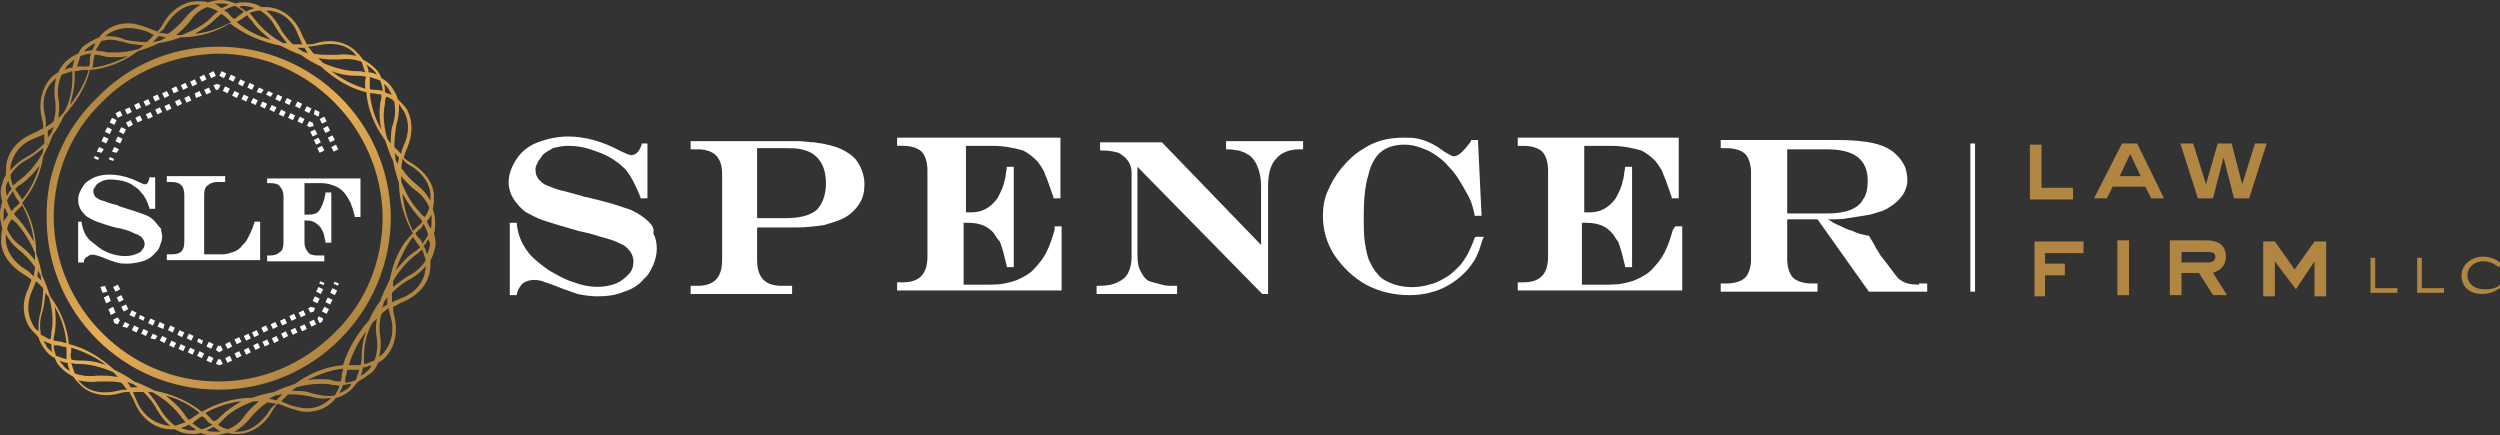
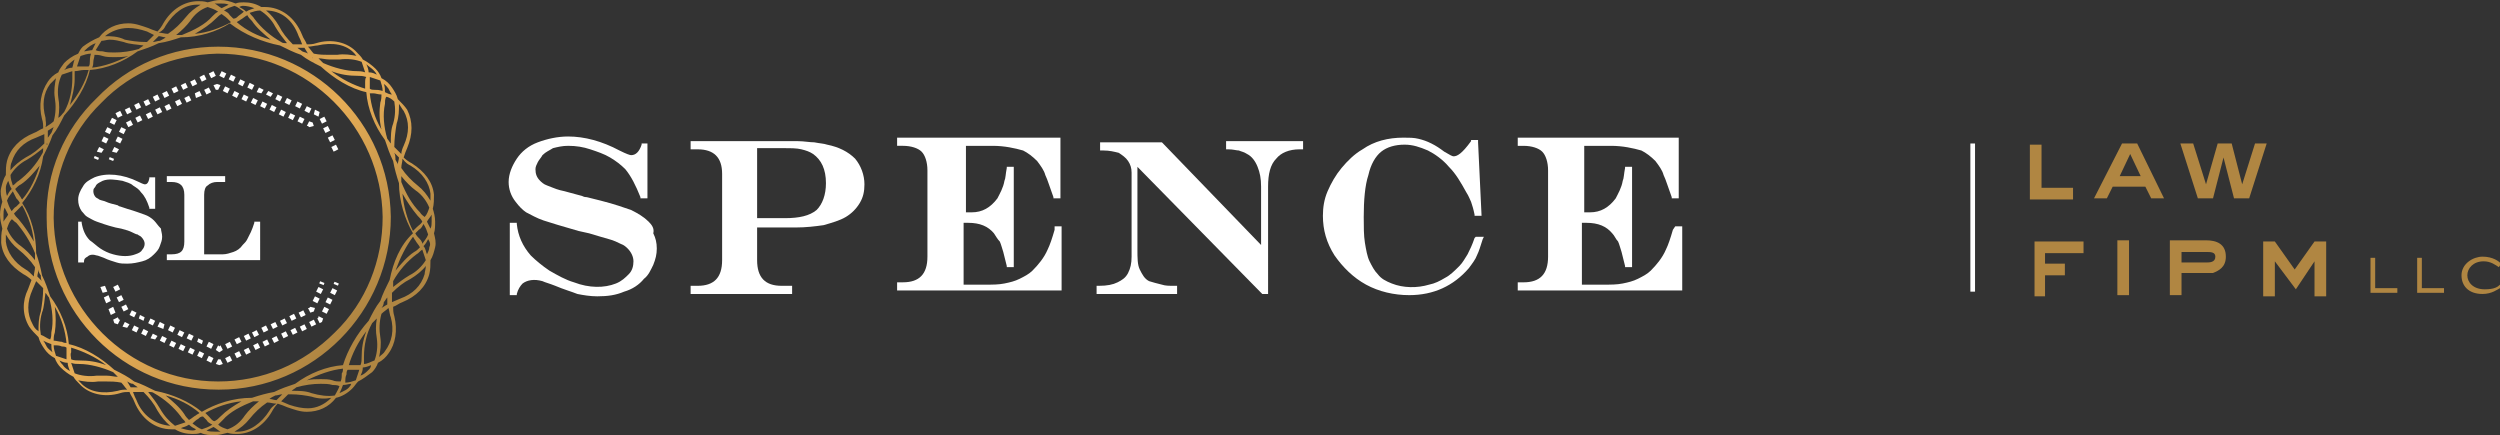
<svg xmlns="http://www.w3.org/2000/svg" version="1.1" id="Layer_1" x="0px" y="0px" viewBox="0 0 214.3 37.3" style="enable-background:new 0 0 214.3 37.3;" xml:space="preserve">
  <rect x="0" y="0" width="214.3" height="37.3" fill="#333333" stroke="none" />
  <style type="text/css">
	.st0{fill:url(#SVGID_1_);}
	.st1{fill:#FFFFFF;}
	.st2{fill:none;}
	.st3{fill:#B08642;}
</style>
  <linearGradient id="SVGID_1_" gradientUnits="userSpaceOnUse" x1="5.47" y1="5.469" x2="31.875" y2="31.874">
    <stop offset="9.987981e-02" style="stop-color:#B08642" />
    <stop offset="0.513" style="stop-color:#E7AD56" />
    <stop offset="0.89" style="stop-color:#B08642" />
  </linearGradient>
  <path class="st0" d="M18.7,4L18.7,4c-4,0-7.7,1.6-10.4,4.4C5.5,11.1,3.9,14.8,4,18.7c0,8.1,6.6,14.7,14.7,14.7l0.1,0  c8.1,0,14.7-6.7,14.7-14.8C33.4,10.5,26.8,4,18.7,4z M18.7,32.7c-7.7,0-14-6.3-14.1-14c0-3.7,1.4-7.3,4.1-9.9  c2.6-2.7,6.2-4.1,9.9-4.2l0.1,0c7.7,0,14,6.3,14.1,14c0,3.7-1.4,7.3-4.1,9.9C26,31.2,22.5,32.7,18.7,32.7L18.7,32.7z M37.3,19  c0-0.4-0.1-0.8-0.2-1.1c0.1-0.4,0.1-0.8,0.1-1.2c-0.1-1.1-0.8-2-1.9-2.7c-0.2-0.1-0.5-0.3-0.7-0.5c0.1-0.3,0.2-0.6,0.3-0.8  c0.5-1.2,0.5-2.3,0-3.3c-0.2-0.3-0.5-0.6-0.8-0.9c-0.1-0.4-0.3-0.7-0.5-1c-0.2-0.3-0.5-0.6-0.9-0.8c-0.1-0.3-0.3-0.6-0.5-0.8  c-0.3-0.3-0.7-0.6-1.1-0.8c-0.1-0.2-0.3-0.4-0.5-0.6c-0.8-0.9-2.2-1.2-3.5-0.8c-0.3,0.1-0.5,0.1-0.8,0.1c-0.1-0.3-0.3-0.5-0.4-0.8  c-0.6-1.5-1.8-2.4-3.2-2.4c-0.1,0-0.2,0-0.3,0c-0.5-0.3-1-0.4-1.5-0.4c-0.2,0-0.5,0-0.7,0.1C19.7,0.1,19.3,0,18.9,0  c-0.4,0-0.7,0.1-1.1,0.2c-0.3-0.1-0.6-0.1-0.8-0.1c-1.2,0-2.3,0.7-3,1.9c-0.1,0.2-0.3,0.5-0.5,0.7c-0.3-0.1-0.6-0.2-0.8-0.3  c-0.6-0.2-1.1-0.4-1.7-0.4c-1,0-1.9,0.4-2.5,1.2C8,3.4,7.5,3.7,7.1,4C6.9,4.2,6.8,4.4,6.7,4.6C6.2,4.8,5.8,5.1,5.5,5.4  C5.3,5.7,5.1,5.9,5,6.2C4.6,6.4,4.3,6.7,4.1,7c-0.6,0.9-0.8,2-0.5,3.2c0.1,0.3,0.1,0.5,0.1,0.8c-0.3,0.1-0.5,0.3-0.8,0.4  c-1.2,0.5-2,1.3-2.3,2.4c-0.1,0.4-0.1,0.8-0.1,1.2c-0.2,0.3-0.3,0.7-0.4,1.1c-0.1,0.4,0,0.8,0.1,1.2C0.1,17.6,0,18,0,18.4  c0,0.4,0.1,0.8,0.2,1.2c-0.1,0.4-0.1,0.8-0.1,1.2c0.1,1.1,0.8,2,1.9,2.7c0.2,0.1,0.5,0.3,0.7,0.5c-0.1,0.3-0.2,0.5-0.3,0.8  C1.9,25.8,1.9,27,2.5,28c0.2,0.3,0.5,0.6,0.8,0.9c0.1,0.4,0.3,0.7,0.5,1c0.2,0.3,0.5,0.6,0.9,0.8c0.1,0.3,0.3,0.6,0.5,0.8  c0.3,0.3,0.7,0.6,1.1,0.8c0.1,0.2,0.3,0.4,0.5,0.6c0.8,0.9,2.2,1.2,3.5,0.8c0.3-0.1,0.5-0.1,0.8-0.1c0.1,0.3,0.3,0.5,0.4,0.8  c0.6,1.5,1.8,2.4,3.2,2.4c0.1,0,0.2,0,0.3,0c0.5,0.3,1,0.4,1.5,0.4c0.2,0,0.5,0,0.7-0.1c0.4,0.2,0.8,0.2,1.2,0.2  c0.4,0,0.7-0.1,1.1-0.2c0.3,0.1,0.6,0.1,0.8,0.1c1.2,0,2.3-0.7,3-1.9c0.1-0.2,0.3-0.5,0.5-0.7c0.3,0.1,0.6,0.2,0.8,0.3  c0.6,0.2,1.1,0.4,1.7,0.4c1,0,1.9-0.4,2.5-1.2c0.5-0.1,1-0.4,1.4-0.8c0.2-0.2,0.3-0.4,0.5-0.6c0.4-0.2,0.8-0.5,1.2-0.8  c0.2-0.2,0.4-0.5,0.5-0.8c0.4-0.2,0.7-0.5,0.9-0.8c0.6-0.8,0.8-2,0.5-3.2c-0.1-0.3-0.1-0.6-0.1-0.8c0.3-0.1,0.5-0.3,0.8-0.4  c1.2-0.5,2-1.3,2.3-2.4c0.1-0.4,0.1-0.8,0.1-1.2c0.2-0.3,0.3-0.7,0.4-1.1c0.1-0.4,0-0.8-0.1-1.2C37.3,19.7,37.3,19.4,37.3,19z   M37,19c0,0.2,0,0.4-0.1,0.6c-0.1-0.2-0.2-0.4-0.3-0.6c0.1-0.2,0.3-0.4,0.4-0.6C37,18.5,37,18.8,37,19z M32.3,29  c0.1,0.7,0,1.4-0.2,1.9c-0.3,0.1-0.6,0.3-0.9,0.3c0-0.2,0-0.4,0-0.6c0-1,0.2-2,0.7-2.9c0.1-0.1,0.3-0.3,0.4-0.4  C32.2,27.9,32.2,28.4,32.3,29z M26.7,33.7c-0.5-0.2-1.1-0.2-1.7-0.2c0.1-0.1,0.3-0.2,0.4-0.3c0.7-0.2,1.4-0.3,2.1-0.3  c0.3,0,0.7,0,1,0.1c0.2,0,0.4,0,0.6,0.1c-0.1,0.3-0.3,0.6-0.4,0.8C28.1,34,27.4,33.9,26.7,33.7z M23.7,34.3c-0.2,0-0.4-0.1-0.6-0.1  c0.1-0.1,0.3-0.2,0.5-0.3c0.2,0,0.4-0.1,0.6-0.1C24,34,23.9,34.1,23.7,34.3z M13.7,35c-0.3-0.5-0.6-0.9-1-1.4c0.2,0,0.4,0,0.5,0.1  c0.9,0.5,1.7,1.2,2.3,2c0.1,0.2,0.3,0.3,0.4,0.5c-0.3,0.1-0.6,0.2-0.9,0.3C14.5,36.1,14.1,35.7,13.7,35z M3.5,28.7  c-0.1-0.6-0.1-1.2,0.1-1.9c0.2-0.5,0.2-1.1,0.3-1.7c0.1,0.1,0.2,0.3,0.3,0.4c0.3,1,0.4,2.1,0.2,3c0,0.2,0,0.4-0.1,0.6  C4,29,3.8,28.8,3.5,28.7z M5,8.4C4.9,7.7,5,7,5.3,6.4c0.3-0.1,0.6-0.2,0.9-0.3c0,0.2,0,0.4,0,0.6c0,1-0.2,2-0.7,2.9  C5.3,9.8,5.2,10,5,10.1C5.1,9.5,5.1,8.9,5,8.4z M9.4,3.4c0.4,0,0.8,0.1,1.2,0.2c0.5,0.2,1.1,0.2,1.7,0.3C12.2,4,12,4.1,11.9,4.2  c-0.7,0.2-1.4,0.3-2.1,0.3c-0.3,0-0.7,0-1-0.1c-0.2,0-0.4,0-0.6-0.1C8.4,4,8.5,3.8,8.7,3.5C8.9,3.5,9.2,3.4,9.4,3.4z M13.6,3.1  c0.2,0,0.4,0.1,0.6,0.1c-0.1,0.1-0.3,0.2-0.5,0.3c-0.2,0-0.4,0.1-0.6,0.1C13.3,3.4,13.5,3.2,13.6,3.1z M23.6,2.3  c0.3,0.5,0.6,0.9,1,1.4c-0.2,0-0.4,0-0.5-0.1c-0.9-0.5-1.7-1.2-2.3-2c-0.1-0.2-0.3-0.3-0.4-0.5C21.7,1,22,0.9,22.3,0.9  C22.8,1.2,23.3,1.7,23.6,2.3z M33.8,8.7c0.1,0.6,0.1,1.2-0.1,1.9c-0.2,0.5-0.2,1.1-0.2,1.7c-0.1-0.1-0.2-0.3-0.3-0.4  c-0.3-1-0.4-2.1-0.2-3c0-0.2,0-0.4,0.1-0.6C33.3,8.3,33.6,8.5,33.8,8.7z M33.4,24c-0.3,0.6-0.6,1.2-0.8,1.8c-0.4,0.5-0.7,1.1-1,1.7  c-1,1.1-1.8,2.5-2.2,3.8c-1.4,0.1-2.9,0.7-4.1,1.6c-0.6,0.2-1.2,0.4-1.8,0.7c-0.6,0.1-1.3,0.3-1.9,0.5c-1.6,0-3.1,0.5-4.3,1.2  c-1.1-0.9-2.5-1.5-4-1.8c-0.6-0.3-1.2-0.6-1.8-0.8c-0.5-0.4-1.1-0.7-1.7-1c-1.1-1-2.5-1.9-3.9-2.2c-0.1-1.4-0.7-2.9-1.6-4.1  c-0.2-0.6-0.4-1.2-0.7-1.8c-0.1-0.6-0.3-1.3-0.5-1.9c0-1.5-0.4-3.1-1.2-4.3c0.9-1.1,1.6-2.5,1.8-4c0.3-0.6,0.6-1.2,0.8-1.8  c0.4-0.5,0.7-1.1,1-1.7c1-1.1,1.9-2.5,2.2-3.9c1.4-0.1,2.9-0.7,4.1-1.6c0.6-0.2,1.2-0.4,1.8-0.7c0.7-0.1,1.3-0.3,1.9-0.5  c1.6,0,3.1-0.5,4.2-1.2C21,3,22.5,3.6,24,3.9c0.6,0.3,1.2,0.6,1.8,0.8c0.5,0.4,1.1,0.7,1.7,1c1.1,1,2.5,1.9,3.9,2.2  c0.1,1.4,0.7,2.9,1.6,4.1c0.2,0.6,0.4,1.2,0.7,1.8c0.1,0.6,0.3,1.3,0.5,1.9c0,1.5,0.5,3.1,1.2,4.3C34.3,21,33.7,22.5,33.4,24z   M35.4,20.3c0.1,0.1,0.1,0.2,0.2,0.3c0.1,0.2,0.3,0.4,0.4,0.6c-0.2,0.2-0.3,0.3-0.5,0.4c-0.6,0.4-1.1,1-1.6,1.6  C34.3,22.1,34.8,21.1,35.4,20.3z M33.3,25C33.3,25,33.3,25,33.3,25C33.3,25,33.3,25,33.3,25C33.3,25,33.3,25,33.3,25z M29.2,32.7  c-0.2,0-0.5,0-0.7-0.1c-0.3-0.1-0.7-0.1-1-0.1c-0.4,0-0.8,0-1.2,0.1c1-0.5,2.1-0.9,3.1-1c0,0.1,0,0.3-0.1,0.4  C29.3,32.2,29.3,32.5,29.2,32.7z M1.9,17.1c-0.1-0.1-0.1-0.2-0.2-0.3c-0.1-0.2-0.3-0.4-0.4-0.6c0.2-0.2,0.3-0.3,0.5-0.4  c0.6-0.4,1.1-1,1.6-1.6C3.1,15.2,2.6,16.3,1.9,17.1z M4,12.4C4,12.4,4,12.4,4,12.4c0-0.1,0-0.1,0-0.1C4.1,12.3,4.1,12.4,4,12.4z   M8.1,4.7c0.2,0,0.4,0,0.7,0.1c0.3,0.1,0.7,0.1,1,0.1c0.4,0,0.8,0,1.2-0.1c-1,0.5-2.1,0.9-3.1,1C8,5.6,8,5.4,8,5.3  C8,5.1,8.1,4.9,8.1,4.7z M34.5,16.6c0.4,0.7,0.8,1.3,1.3,1.9c0.2,0.2,0.3,0.3,0.4,0.5c-0.1,0.2-0.3,0.3-0.5,0.5  c-0.1,0.1-0.2,0.2-0.3,0.3C34.9,18.8,34.6,17.7,34.5,16.6z M36,18.2c-0.7-0.7-1.2-1.6-1.6-2.6c0-0.2,0-0.4,0-0.5  c0.4,0.5,0.8,0.9,1.2,1.2c0.6,0.4,1,1,1.2,1.5c-0.1,0.3-0.2,0.6-0.4,0.8C36.3,18.5,36.1,18.4,36,18.2z M34.1,14.7  C34.1,14.7,34.1,14.7,34.1,14.7C34.1,14.7,34.1,14.7,34.1,14.7C34.1,14.7,34.1,14.7,34.1,14.7z M33.9,13.7c0-0.2,0-0.4-0.1-0.6  c0.1,0.1,0.3,0.3,0.4,0.4c0,0.2-0.1,0.4-0.1,0.6C34.1,14,34,13.9,33.9,13.7z M33.5,12.9c0,0,0-0.1,0-0.1  C33.5,12.8,33.5,12.8,33.5,12.9C33.5,12.8,33.5,12.8,33.5,12.9z M32.7,11.1c-0.6-1-0.9-2.1-1-3.1C31.8,8,31.9,8,32,8  c0.2,0,0.4,0.1,0.7,0.1c0,0.2,0,0.4-0.1,0.7C32.5,9.5,32.5,10.3,32.7,11.1z M32.1,7.7c-0.1,0-0.3,0-0.4-0.1c0-0.1,0-0.3,0-0.4  c0-0.2,0-0.4,0-0.6c0.3,0.1,0.6,0.2,0.9,0.3c0.1,0.3,0.2,0.6,0.2,0.9C32.5,7.7,32.3,7.7,32.1,7.7z M31.3,7.2c0,0.1,0,0.3,0,0.4  c-1-0.3-2-0.8-2.9-1.5c0.8,0.3,1.5,0.4,2.3,0.4c0.2,0,0.4,0,0.7,0.1C31.3,6.7,31.3,6.9,31.3,7.2z M30.6,6.1c-0.9,0-2-0.3-2.9-0.7  c-0.1-0.1-0.3-0.3-0.4-0.4c0.3,0,0.6,0.1,1,0.1c0.3,0,0.5,0,0.8,0c0.7-0.1,1.4,0,1.9,0.2c0.1,0.3,0.2,0.6,0.3,0.9  C31,6.1,30.8,6.1,30.6,6.1z M26.8,5C26.8,5,26.7,5,26.8,5C26.7,4.9,26.8,4.9,26.8,5C26.8,5,26.8,5,26.8,5z M25.9,4.4  c-0.1-0.1-0.3-0.2-0.4-0.3c0,0,0.1,0,0.1,0c0.2,0,0.4,0,0.5,0c0.1,0.2,0.2,0.3,0.3,0.5C26.3,4.5,26.1,4.5,25.9,4.4z M25,4.1  C25,4.1,25,4,25,4.1C25,4,25,4,25,4.1C25,4.1,25,4.1,25,4.1z M21.6,1.8c0.4,0.6,1,1.1,1.6,1.6c-1.1-0.3-2.1-0.8-2.9-1.5  c0.1-0.1,0.2-0.1,0.3-0.2c0.2-0.1,0.4-0.3,0.6-0.4C21.3,1.5,21.4,1.6,21.6,1.8z M20.4,1.4c-0.1,0.1-0.2,0.2-0.4,0.2  c-0.1-0.1-0.2-0.2-0.3-0.3c-0.1-0.2-0.3-0.3-0.5-0.4c0.3-0.2,0.6-0.3,0.9-0.4c0.3,0.1,0.5,0.3,0.8,0.5C20.7,1.2,20.5,1.3,20.4,1.4z   M19.5,1.6c0.1,0.1,0.2,0.2,0.3,0.3c-0.9,0.5-2,0.9-3.1,1c0.7-0.4,1.3-0.8,1.8-1.3c0.2-0.2,0.3-0.3,0.5-0.4  C19.1,1.3,19.3,1.4,19.5,1.6z M18.2,1.4c-0.6,0.7-1.6,1.2-2.6,1.6c0,0-0.1,0-0.1,0c-0.1,0-0.3,0-0.4,0c0.5-0.4,0.9-0.8,1.2-1.2  c0.4-0.6,0.9-1,1.5-1.2c0.3,0.1,0.6,0.2,0.9,0.4C18.5,1.1,18.4,1.2,18.2,1.4z M14.7,3.2C14.7,3.2,14.7,3.2,14.7,3.2  C14.7,3.2,14.7,3.2,14.7,3.2L14.7,3.2z M12.9,3.8C12.8,3.9,12.8,3.9,12.9,3.8C12.8,3.9,12.8,3.9,12.9,3.8  C12.8,3.8,12.8,3.8,12.9,3.8z M7.7,5.3c0,0.1,0,0.3-0.1,0.4c-0.2,0-0.3,0-0.4,0c-0.2,0-0.4,0-0.6,0c0.1-0.3,0.2-0.6,0.3-0.9  c0.3-0.1,0.6-0.2,0.9-0.2C7.7,4.9,7.7,5.1,7.7,5.3z M7.2,6c0.1,0,0.3,0,0.4,0C7.3,7.1,6.7,8.1,6,9c0.2-0.8,0.4-1.5,0.4-2.2  c0-0.2,0-0.5,0-0.7C6.7,6.1,6.9,6,7.2,6z M5,10.5C5,10.6,5,10.6,5,10.5C4.9,10.6,4.9,10.6,5,10.5C5,10.6,5,10.5,5,10.5z M4.4,11.4  c-0.1,0.1-0.2,0.3-0.3,0.4c0-0.2,0-0.4,0-0.6c0.2-0.1,0.3-0.2,0.5-0.3C4.5,11.1,4.5,11.2,4.4,11.4z M3.6,13.2  c-0.5,0.9-1.2,1.7-2,2.3c-0.2,0.1-0.3,0.3-0.5,0.4C1,15.6,0.9,15.3,0.9,15c0.3-0.5,0.8-1,1.4-1.3c0.5-0.3,0.9-0.6,1.4-1  C3.7,12.9,3.7,13.1,3.6,13.2z M1.4,17c0.1,0.1,0.2,0.2,0.3,0.4c-0.1,0.1-0.2,0.2-0.3,0.3C1.2,17.8,1.1,18,1,18.1  c-0.2-0.3-0.3-0.6-0.4-0.9c0.1-0.3,0.3-0.5,0.5-0.8C1.2,16.6,1.3,16.8,1.4,17z M1.6,17.9c0.1-0.1,0.2-0.2,0.3-0.3  c0.5,0.9,0.9,2,1,3.1c-0.4-0.7-0.8-1.3-1.3-1.9c-0.2-0.2-0.3-0.3-0.4-0.5C1.3,18.2,1.4,18.1,1.6,17.9z M1.4,19.1  C2,19.8,2.6,20.7,3,21.7c0,0.2,0,0.4,0,0.6c-0.4-0.5-0.8-0.9-1.2-1.2c-0.6-0.4-1-1-1.2-1.5c0.1-0.3,0.2-0.6,0.4-0.8  C1.1,18.8,1.2,19,1.4,19.1z M3.2,22.6c0,0,0,0.1,0,0.1C3.3,22.7,3.2,22.7,3.2,22.6C3.2,22.6,3.2,22.6,3.2,22.6z M3.5,23.6  c0,0.2,0,0.4,0.1,0.5c-0.1-0.1-0.3-0.3-0.4-0.4c0-0.2,0.1-0.4,0.1-0.6C3.3,23.3,3.4,23.5,3.5,23.6z M3.8,24.5  C3.9,24.5,3.9,24.5,3.8,24.5C3.9,24.6,3.9,24.5,3.8,24.5C3.8,24.5,3.8,24.5,3.8,24.5z M4.7,26.3c0.6,1,0.9,2.1,1,3.1  c-0.1,0-0.2,0-0.4-0.1c-0.2,0-0.5-0.1-0.7-0.1c0-0.2,0-0.4,0.1-0.7C4.8,27.8,4.8,27.1,4.7,26.3z M5.3,29.7c0.1,0,0.3,0,0.4,0.1  c0,0.1,0,0.3,0,0.4c0,0.2,0,0.4,0,0.6c-0.3-0.1-0.6-0.2-0.9-0.3c-0.1-0.3-0.2-0.6-0.2-0.9C4.9,29.6,5.1,29.6,5.3,29.7z M6.1,30.2  c0-0.1,0-0.3,0-0.4c1,0.3,2.1,0.8,3,1.5c-0.8-0.3-1.5-0.4-2.3-0.4c-0.2,0-0.5,0-0.7-0.1C6.1,30.6,6,30.4,6.1,30.2z M6.8,31.2  c0.9,0,2,0.3,2.9,0.7c0.1,0.1,0.3,0.3,0.4,0.4c-0.3,0-0.6-0.1-1-0.1c-0.3,0-0.5,0-0.8,0c-0.7,0.1-1.4,0-1.9-0.2  c-0.1-0.3-0.2-0.6-0.3-0.9C6.3,31.2,6.6,31.2,6.8,31.2z M10.5,32.4C10.6,32.4,10.6,32.4,10.5,32.4C10.6,32.4,10.6,32.4,10.5,32.4  C10.6,32.4,10.5,32.4,10.5,32.4z M11.4,32.9c0.1,0.1,0.3,0.2,0.4,0.3c0,0-0.1,0-0.1,0c-0.2,0-0.4,0-0.5,0c-0.1-0.2-0.2-0.3-0.3-0.5  C11.1,32.8,11.2,32.9,11.4,32.9z M12.3,33.3C12.3,33.3,12.4,33.3,12.3,33.3C12.4,33.3,12.4,33.3,12.3,33.3  C12.3,33.3,12.3,33.3,12.3,33.3z M15.8,35.5c-0.4-0.6-1-1.1-1.6-1.6c1.1,0.3,2.1,0.8,2.9,1.5c-0.1,0.1-0.2,0.1-0.3,0.2  c-0.2,0.1-0.4,0.3-0.6,0.4C16.1,35.9,15.9,35.7,15.8,35.5z M17,35.9c0.1-0.1,0.2-0.2,0.4-0.2c0.1,0.1,0.2,0.2,0.3,0.3  c0.1,0.2,0.3,0.3,0.5,0.4c-0.3,0.2-0.6,0.3-0.9,0.4c-0.3-0.1-0.5-0.3-0.8-0.5C16.6,36.2,16.8,36,17,35.9z M17.9,35.7  c-0.1-0.1-0.2-0.2-0.3-0.3c0.9-0.5,2-0.9,3.1-1c-0.7,0.4-1.3,0.8-1.8,1.3c-0.2,0.2-0.3,0.3-0.5,0.4C18.2,36.1,18.1,35.9,17.9,35.7z   M19.1,36c0.6-0.7,1.6-1.2,2.6-1.6c0,0,0.1,0,0.1,0c0.1,0,0.3,0,0.4,0c-0.5,0.4-0.9,0.8-1.2,1.2c-0.4,0.6-0.9,1-1.5,1.2  c-0.3-0.1-0.6-0.2-0.8-0.4C18.8,36.3,19,36.1,19.1,36z M22.6,34.1C22.7,34.1,22.7,34.1,22.6,34.1C22.7,34.1,22.7,34.1,22.6,34.1  C22.7,34.1,22.7,34.1,22.6,34.1z M24.5,33.5C24.5,33.5,24.5,33.5,24.5,33.5C24.6,33.5,24.5,33.5,24.5,33.5  C24.5,33.5,24.5,33.5,24.5,33.5z M29.7,32.1c0-0.1,0-0.3,0.1-0.4c0.1,0,0.1,0,0.2,0c0.1,0,0.2,0,0.2,0c0.1,0,0.1,0,0.2,0l0,0  c0.1,0,0.3,0,0.4,0c-0.1,0.3-0.2,0.6-0.3,0.9c-0.3,0.1-0.6,0.2-0.9,0.2C29.6,32.5,29.6,32.3,29.7,32.1z M30.4,31.3L30.4,31.3  c-0.1,0-0.1,0-0.2,0c-0.1,0-0.2,0-0.2,0c0,0-0.1,0-0.1,0c0.3-1,0.8-2,1.5-2.9c-0.3,0.8-0.4,1.5-0.4,2.2c0,0.2,0,0.5-0.1,0.7  C30.7,31.3,30.6,31.3,30.4,31.3z M32.4,26.8C32.4,26.8,32.4,26.7,32.4,26.8C32.4,26.7,32.4,26.8,32.4,26.8  C32.4,26.8,32.4,26.8,32.4,26.8z M32.9,25.9c0.1-0.1,0.2-0.3,0.3-0.4c0,0.2,0,0.4,0,0.6c-0.2,0.1-0.3,0.2-0.5,0.3  C32.8,26.3,32.9,26.1,32.9,25.9z M33.7,24.1c0.5-0.9,1.2-1.7,2-2.3c0.2-0.1,0.3-0.3,0.5-0.4c0.1,0.3,0.2,0.6,0.3,0.9  c-0.3,0.5-0.8,1-1.4,1.3c-0.5,0.3-0.9,0.6-1.4,1C33.7,24.5,33.7,24.3,33.7,24.1z M35.9,20.4c-0.1-0.1-0.2-0.2-0.3-0.4  c0.1-0.1,0.2-0.2,0.3-0.3c0.2-0.1,0.3-0.3,0.4-0.5c0.2,0.3,0.3,0.6,0.4,0.9c-0.1,0.3-0.3,0.5-0.5,0.8C36.2,20.7,36,20.5,35.9,20.4z   M35.2,14.2c1,0.6,1.6,1.5,1.7,2.4c0,0.2,0,0.4,0,0.6c-0.3-0.5-0.6-0.9-1.1-1.3c-0.5-0.4-1-0.9-1.4-1.5c0-0.3,0.1-0.5,0.1-0.8  C34.8,14,35,14.1,35.2,14.2z M34.6,9.5c0.5,0.9,0.5,1.9,0,3c-0.1,0.2-0.2,0.5-0.2,0.7c-0.2-0.2-0.4-0.4-0.6-0.6c0-0.7,0.1-1.4,0.2-2  c0.2-0.6,0.2-1.1,0.2-1.7C34.4,9.2,34.5,9.4,34.6,9.5z M33.3,7.6c0.1,0.2,0.2,0.4,0.3,0.5C33.4,8.1,33.2,8,33,7.9  c0-0.2,0-0.5-0.1-0.7C33.1,7.3,33.2,7.5,33.3,7.6z M32,6c0.1,0.1,0.2,0.2,0.3,0.4c-0.2-0.1-0.4-0.2-0.7-0.2c0-0.2-0.1-0.5-0.2-0.7  C31.6,5.7,31.8,5.8,32,6z M27.2,3.9c1.3-0.3,2.5-0.1,3.2,0.7c0.1,0.1,0.1,0.2,0.2,0.2c-0.5-0.1-1.1-0.2-1.7-0.1c-0.2,0-0.5,0-0.7,0  c-0.4,0-0.8,0-1.3-0.1c-0.2-0.2-0.3-0.4-0.5-0.6C26.7,4,27,3.9,27.2,3.9z M25.6,3.1c0.1,0.2,0.2,0.4,0.3,0.7c-0.1,0-0.2,0-0.3,0  c-0.2,0-0.3,0-0.5,0c-0.5-0.5-0.9-1-1.2-1.6c-0.3-0.5-0.7-1-1.1-1.3C24.1,0.9,25.1,1.7,25.6,3.1z M20.8,0.5c0.4,0,0.7,0.1,1,0.2  c-0.2,0.1-0.4,0.1-0.7,0.3c-0.2-0.2-0.4-0.3-0.6-0.4C20.7,0.5,20.8,0.5,20.8,0.5z M18.9,0.3c0.2,0,0.5,0,0.7,0.1  c-0.2,0.1-0.4,0.2-0.6,0.3c-0.2-0.1-0.4-0.3-0.6-0.4C18.5,0.3,18.7,0.3,18.9,0.3z M14.2,2.2c0.7-1.1,1.6-1.8,2.7-1.8  c0.1,0,0.2,0,0.3,0c-0.5,0.3-0.9,0.6-1.3,1.1c-0.4,0.5-0.9,1-1.5,1.4c-0.3,0-0.5-0.1-0.8-0.1C14,2.6,14.1,2.4,14.2,2.2z M11,2.4  c0.5,0,1,0.1,1.6,0.3C12.8,2.8,13,2.9,13.2,3c-0.2,0.2-0.4,0.4-0.6,0.6c0,0-0.1,0-0.1,0c-0.7,0-1.3-0.1-1.8-0.2  C10.1,3.1,9.5,3.1,9,3.1C9.5,2.7,10.2,2.4,11,2.4z M7.3,4.3C7.6,4,7.9,3.8,8.2,3.7C8.1,3.9,8,4.1,7.9,4.3c-0.2,0-0.5,0.1-0.7,0.1  C7.2,4.4,7.3,4.3,7.3,4.3z M5.7,5.7c0.2-0.2,0.4-0.4,0.7-0.6C6.3,5.3,6.3,5.5,6.2,5.8C6,5.8,5.7,5.9,5.5,6C5.6,5.9,5.7,5.8,5.7,5.7z   M3.9,10.1C3.6,9,3.7,8,4.3,7.2C4.5,7,4.6,6.9,4.8,6.7C4.7,7.2,4.6,7.8,4.7,8.4c0.1,0.6,0.1,1.3-0.1,2c-0.2,0.2-0.4,0.3-0.7,0.5  C4,10.6,3.9,10.4,3.9,10.1z M1,13.9c0.3-1,1-1.7,2.1-2.1c0.2-0.1,0.5-0.2,0.7-0.3c0,0.3,0,0.5,0,0.8c-0.5,0.5-1,0.9-1.6,1.2  c-0.5,0.3-1,0.7-1.3,1.1C0.9,14.3,0.9,14.1,1,13.9z M0.5,16.1c0-0.2,0.1-0.4,0.2-0.6c0.1,0.2,0.1,0.4,0.3,0.7  c-0.2,0.2-0.3,0.4-0.4,0.6C0.5,16.5,0.5,16.3,0.5,16.1z M0.3,18.4c0-0.2,0-0.4,0.1-0.6c0.1,0.2,0.2,0.4,0.3,0.6  c-0.1,0.2-0.3,0.4-0.4,0.6C0.3,18.8,0.3,18.6,0.3,18.4z M2.2,23.1c-1-0.6-1.6-1.5-1.7-2.4c0-0.2,0-0.4,0-0.6  c0.3,0.5,0.6,0.9,1.1,1.3c0.5,0.4,1,0.9,1.4,1.5c0,0.3-0.1,0.5-0.1,0.8C2.6,23.4,2.4,23.2,2.2,23.1z M2.8,27.8c-0.5-0.9-0.5-1.9,0-3  c0.1-0.2,0.2-0.5,0.3-0.7c0.2,0.2,0.4,0.4,0.6,0.6c0,0.7-0.1,1.4-0.2,2c-0.2,0.6-0.2,1.1-0.2,1.7C3,28.2,2.9,28,2.8,27.8z M4,29.7  c-0.1-0.2-0.2-0.4-0.3-0.5c0.2,0.1,0.4,0.2,0.7,0.3c0,0.2,0,0.5,0.1,0.7C4.3,30,4.1,29.9,4,29.7z M5.4,31.3  c-0.1-0.1-0.2-0.2-0.3-0.4c0.2,0.1,0.4,0.2,0.7,0.2c0,0.2,0.1,0.5,0.2,0.7C5.8,31.7,5.5,31.5,5.4,31.3z M10.1,33.5  c-1.3,0.3-2.5,0.1-3.2-0.7c-0.1-0.1-0.1-0.1-0.2-0.2c0.5,0.1,1.1,0.2,1.7,0.1c0.2,0,0.5,0,0.7,0c0.4,0,0.8,0,1.3,0.1  c0.2,0.2,0.3,0.4,0.5,0.6C10.6,33.4,10.4,33.4,10.1,33.5z M11.7,34.3c-0.1-0.2-0.2-0.4-0.3-0.7c0.1,0,0.2,0,0.4,0c0.2,0,0.3,0,0.5,0  c0.5,0.5,0.9,1,1.2,1.6c0.3,0.5,0.7,1,1.1,1.3C13.3,36.4,12.2,35.6,11.7,34.3z M16.5,36.9c-0.3,0-0.7-0.1-1-0.2  c0.2-0.1,0.4-0.1,0.7-0.3c0.2,0.2,0.4,0.3,0.6,0.4C16.7,36.9,16.6,36.9,16.5,36.9z M18.4,37c-0.2,0-0.5,0-0.7-0.1  c0.2-0.1,0.4-0.2,0.6-0.3c0.2,0.1,0.4,0.3,0.6,0.4C18.8,37,18.6,37,18.4,37z M23.1,35.2c-0.7,1.1-1.7,1.8-2.7,1.8  c-0.1,0-0.2,0-0.3,0c0.5-0.3,0.9-0.6,1.3-1.1c0.4-0.5,0.9-1,1.5-1.4c0.3,0,0.5,0.1,0.8,0.1C23.4,34.8,23.2,35,23.1,35.2z M26.4,35  c-0.5,0-1-0.1-1.6-0.3c-0.2-0.1-0.5-0.2-0.7-0.3c0.2-0.2,0.4-0.4,0.6-0.6c0.1,0,0.1,0,0.2,0c0.7,0,1.3,0.1,1.8,0.2  c0.6,0.2,1.2,0.2,1.7,0.1C27.8,34.7,27.1,35,26.4,35z M30,33.1c-0.2,0.3-0.5,0.4-0.9,0.6c0.1-0.2,0.2-0.4,0.3-0.7  c0.3,0,0.5-0.1,0.7-0.1C30.1,32.9,30.1,33,30,33.1z M31.6,31.7c-0.2,0.2-0.4,0.4-0.7,0.5c0.1-0.2,0.2-0.4,0.2-0.7  c0.2,0,0.5-0.1,0.7-0.2C31.8,31.5,31.7,31.6,31.6,31.7z M33.5,27.2c0.3,1.1,0.1,2.1-0.5,2.9c-0.1,0.2-0.3,0.3-0.5,0.5  c0.1-0.5,0.2-1.1,0.1-1.7c-0.1-0.6-0.1-1.3,0.1-2c0.2-0.2,0.4-0.3,0.6-0.5C33.4,26.7,33.4,27,33.5,27.2z M36.4,23.5  c-0.3,1-1,1.7-2.1,2.1c-0.2,0.1-0.5,0.2-0.7,0.3c0-0.3,0-0.5,0-0.8c0.5-0.5,1-0.9,1.6-1.2c0.5-0.3,1-0.7,1.3-1.1  C36.5,23.1,36.4,23.3,36.4,23.5z M36.8,21.2c0,0.2-0.1,0.4-0.2,0.6c-0.1-0.2-0.1-0.5-0.3-0.7c0.2-0.2,0.3-0.4,0.4-0.6  C36.9,20.8,36.9,21,36.8,21.2z" />
  <g>
    <g>
      <g>
        <rect x="9.4" y="13.4" transform="matrix(0.376 -0.927 0.927 0.376 -6.627 17.327)" class="st1" width="0.2" height="0.4" />
      </g>
      <g>
        <path class="st1" d="M10,13.1L9.6,13l0.2-0.4l0.4,0.2L10,13.1z M10.3,12.3l-0.4-0.2l0.2-0.4l0.4,0.2L10.3,12.3z M10.6,11.5     l-0.4-0.2l0.2-0.4l0.4,0.2L10.6,11.5z M11,10.9l-0.2-0.4l0.4-0.2l0.2,0.4L11,10.9z M11.8,10.5l-0.2-0.4l0.4-0.2l0.2,0.4     L11.8,10.5z M12.7,10.2l-0.2-0.4l0.4-0.2l0.2,0.4L12.7,10.2z M13.5,9.8l-0.2-0.4l0.4-0.2l0.2,0.4L13.5,9.8z M14.3,9.5l-0.2-0.4     l0.4-0.2l0.2,0.4L14.3,9.5z M15.2,9.1L15,8.7l0.4-0.2l0.2,0.4L15.2,9.1z M16,8.8l-0.2-0.4l0.4-0.2l0.2,0.4L16,8.8z M16.8,8.4     L16.7,8l0.4-0.2l0.2,0.4L16.8,8.4z M17.7,8.1l-0.2-0.4l0.4-0.2l0.2,0.4L17.7,8.1z" />
      </g>
      <g>
        <polygon class="st1" points="18.5,7.7 18.3,7.3 18.6,7.2 18.9,7.3 18.7,7.7 18.6,7.7    " />
      </g>
      <g>
        <path class="st1" d="M25.9,10.6l-0.4-0.2l0.2-0.4l0.4,0.2L25.9,10.6z M25.1,10.3l-0.4-0.2l0.2-0.4l0.4,0.2L25.1,10.3z M24.3,10     l-0.4-0.2l0.2-0.4l0.4,0.2L24.3,10z M23.5,9.6l-0.4-0.2l0.2-0.4l0.4,0.2L23.5,9.6z M22.7,9.3l-0.4-0.2l0.2-0.4l0.4,0.2L22.7,9.3z      M21.9,9l-0.4-0.2l0.2-0.4l0.4,0.2L21.9,9z M21.1,8.7l-0.4-0.2l0.2-0.4l0.4,0.2L21.1,8.7z M20.3,8.4l-0.4-0.2l0.2-0.4L20.5,8     L20.3,8.4z M19.5,8l-0.4-0.2l0.2-0.4l0.4,0.2L19.5,8z" />
      </g>
      <g>
        <polygon class="st1" points="26.5,10.9 26.4,10.8 26.3,10.8 26.5,10.4 26.8,10.5 26.9,10.8    " />
      </g>
      <g>
-         <path class="st1" d="M27.4,13.1l-0.2-0.4l0.4-0.2l0.2,0.4L27.4,13.1z M27.1,12.4L26.9,12l0.4-0.2l0.2,0.4L27.1,12.4z M26.8,11.7     l-0.2-0.4l0.4-0.2l0.2,0.4L26.8,11.7z" />
-       </g>
+         </g>
      <g>
        <line class="st1" x1="27.8" y1="13.4" x2="27.8" y2="13.6" />
      </g>
    </g>
    <g>
      <g>
        <rect x="27.5" y="24" transform="matrix(0.376 -0.927 0.927 0.376 -5.221 40.762)" class="st1" width="0.2" height="0.4" />
      </g>
      <g>
        <path class="st1" d="M27.2,26l-0.4-0.2l0.2-0.4l0.4,0.2L27.2,26z M27.5,25.2l-0.4-0.2l0.2-0.4l0.4,0.2L27.5,25.2z" />
      </g>
      <g>
        <polygon class="st1" points="26.6,26.8 26.4,26.4 26.5,26.4 26.6,26.3 27,26.4 26.9,26.7    " />
      </g>
      <g>
        <path class="st1" d="M19.5,29.9l-0.2-0.4l0.4-0.2l0.2,0.4L19.5,29.9z M20.3,29.5l-0.2-0.4l0.4-0.2l0.2,0.4L20.3,29.5z M21.1,29.2     l-0.2-0.4l0.4-0.2l0.2,0.4L21.1,29.2z M21.8,28.9l-0.2-0.4l0.4-0.2l0.2,0.4L21.8,28.9z M22.6,28.5l-0.2-0.4l0.4-0.2l0.2,0.4     L22.6,28.5z M23.4,28.2l-0.2-0.4l0.4-0.2l0.2,0.4L23.4,28.2z M24.2,27.9l-0.2-0.4l0.4-0.2l0.2,0.4L24.2,27.9z M25,27.5l-0.2-0.4     l0.4-0.2l0.2,0.4L25,27.5z M25.8,27.2l-0.2-0.4l0.4-0.2l0.2,0.4L25.8,27.2z" />
      </g>
      <g>
        <polygon class="st1" points="18.8,30.2 18.5,30 18.7,29.6 18.8,29.7 18.9,29.6 19.1,30    " />
      </g>
      <g>
        <path class="st1" d="M18.1,29.9l-0.4-0.2l0.2-0.4l0.4,0.2L18.1,29.9z M17.3,29.5l-0.4-0.2L17,29l0.4,0.2L17.3,29.5z M16.4,29.2     L16,29l0.2-0.4l0.4,0.2L16.4,29.2z M15.6,28.9l-0.4-0.2l0.2-0.4l0.4,0.2L15.6,28.9z M14.8,28.5l-0.4-0.2l0.2-0.4l0.4,0.2     L14.8,28.5z M14,28.2L13.5,28l0.2-0.4l0.4,0.2L14,28.2z M13.1,27.9l-0.4-0.2l0.2-0.4l0.4,0.2L13.1,27.9z M12.3,27.5l-0.4-0.2     L12,27l0.4,0.2L12.3,27.5z M11.5,27.2L11.1,27l0.2-0.4l0.4,0.2L11.5,27.2z M10.6,26.7l-0.2-0.4l0.4-0.2l0.2,0.4L10.6,26.7z      M10.2,25.9l-0.2-0.4l0.4-0.2l0.2,0.4L10.2,25.9z M9.9,25l-0.2-0.4l0.4-0.2l0.2,0.4L9.9,25z" />
      </g>
      <g>
        <line class="st1" x1="9.7" y1="24.1" x2="9.6" y2="23.9" />
      </g>
    </g>
  </g>
  <g>
    <g>
      <g>
        <rect x="8.2" y="13.3" transform="matrix(0.392 -0.92 0.92 0.392 -7.41 15.886)" class="st1" width="0.2" height="0.4" />
      </g>
      <g>
        <path class="st1" d="M8.7,13.1L8.3,13l0.2-0.4l0.4,0.2L8.7,13.1z M28.6,13l-0.2-0.4l0.4-0.2l0.2,0.4L28.6,13z M9.1,12.3l-0.4-0.2     l0.2-0.4l0.4,0.2L9.1,12.3z M28.3,12.2l-0.2-0.4l0.4-0.2l0.2,0.4L28.3,12.2z M9.4,11.5L9,11.3l0.2-0.4l0.4,0.2L9.4,11.5z      M27.9,11.4L27.7,11l0.4-0.2l0.2,0.4L27.9,11.4z M9.8,10.7l-0.4-0.2l0.2-0.4l0.4,0.2L9.8,10.7z M27.6,10.6l-0.2-0.4l0.4-0.2     l0.2,0.4L27.6,10.6z M10.1,10.1L9.9,9.7l0.4-0.2l0.2,0.4L10.1,10.1z M27.3,10l-0.4-0.2L27,9.4l0.4,0.2L27.3,10z M10.9,9.8     l-0.2-0.4l0.4-0.2l0.2,0.4L10.9,9.8z M26.5,9.7l-0.4-0.2l0.2-0.4l0.4,0.2L26.5,9.7z M11.7,9.4L11.5,9l0.4-0.2l0.2,0.4L11.7,9.4z      M25.7,9.3l-0.4-0.2l0.2-0.4l0.4,0.2L25.7,9.3z M12.5,9.1l-0.2-0.4l0.4-0.2l0.2,0.4L12.5,9.1z M24.8,9l-0.4-0.2l0.2-0.4L25,8.6     L24.8,9z M13.3,8.7l-0.2-0.4l0.4-0.2l0.2,0.4L13.3,8.7z M24,8.7l-0.4-0.2l0.2-0.4l0.4,0.2L24,8.7z M14.1,8.4L13.9,8l0.4-0.2     l0.2,0.4L14.1,8.4z M23.2,8.3l-0.4-0.2L23,7.8l0.4,0.2L23.2,8.3z M14.9,8l-0.2-0.4l0.4-0.2l0.2,0.4L14.9,8z M22.4,8L22,7.9     l0.2-0.4l0.4,0.2L22.4,8z M15.7,7.7l-0.2-0.4l0.4-0.2l0.2,0.4L15.7,7.7z M21.6,7.7l-0.4-0.2l0.2-0.4l0.4,0.2L21.6,7.7z M16.5,7.4     L16.3,7l0.4-0.2l0.2,0.4L16.5,7.4z M20.8,7.4l-0.4-0.2l0.2-0.4L21,7L20.8,7.4z M20,7l-0.4-0.2l0.2-0.4l0.4,0.2L20,7z M17.3,7     l-0.2-0.4l0.4-0.2l0.2,0.4L17.3,7z M19.2,6.7l-0.4-0.2l0.2-0.4l0.4,0.2L19.2,6.7z M18.1,6.7l-0.2-0.4l0.4-0.2l0.2,0.4L18.1,6.7z" />
      </g>
      <g>
        <line class="st1" x1="29" y1="13.4" x2="29.1" y2="13.6" />
      </g>
    </g>
    <g>
      <g>
        <rect x="28.7" y="24.1" transform="matrix(0.378 -0.926 0.926 0.378 -4.567 41.805)" class="st1" width="0.2" height="0.4" />
      </g>
      <g>
        <path class="st1" d="M18.8,31.3l-0.3-0.1l0.2-0.4l0.1,0l0.1,0l0.2,0.4L18.8,31.3z M18.1,31.1l-0.4-0.2l0.2-0.4l0.4,0.2L18.1,31.1     z M19.5,31.1l-0.2-0.4l0.4-0.2l0.2,0.4L19.5,31.1z M17.3,30.7l-0.4-0.2l0.2-0.4l0.4,0.2L17.3,30.7z M20.3,30.7l-0.2-0.4l0.4-0.2     l0.2,0.4L20.3,30.7z M16.5,30.4l-0.4-0.2l0.2-0.4l0.4,0.2L16.5,30.4z M21.1,30.4L20.9,30l0.4-0.2l0.2,0.4L21.1,30.4z M15.7,30.1     l-0.4-0.2l0.2-0.4l0.4,0.2L15.7,30.1z M21.9,30l-0.2-0.4l0.4-0.2l0.2,0.4L21.9,30z M14.9,29.8l-0.4-0.2l0.2-0.4l0.4,0.2     L14.9,29.8z M22.7,29.7l-0.2-0.4l0.4-0.2l0.2,0.4L22.7,29.7z M14.1,29.4l-0.4-0.2l0.2-0.4l0.4,0.2L14.1,29.4z M23.5,29.4L23.3,29     l0.4-0.2l0.2,0.4L23.5,29.4z M13.3,29.1L12.9,29l0.2-0.4l0.4,0.2L13.3,29.1z M24.3,29l-0.2-0.4l0.4-0.2l0.2,0.4L24.3,29z      M12.5,28.8l-0.4-0.2l0.2-0.4l0.4,0.2L12.5,28.8z M25.1,28.7l-0.2-0.4l0.4-0.2l0.2,0.4L25.1,28.7z M11.7,28.5l-0.4-0.2l0.2-0.4     l0.4,0.2L11.7,28.5z M25.9,28.4L25.7,28l0.4-0.2l0.2,0.4L25.9,28.4z M10.9,28.1L10.5,28l0.2-0.4l0.4,0.2L10.9,28.1z M26.7,28     l-0.2-0.4l0.4-0.2l0.2,0.4L26.7,28z M27.4,27.7l-0.2-0.4l0.1-0.1l0-0.1l0.4,0.2l-0.1,0.3L27.4,27.7z M28,26.9l-0.4-0.2l0.2-0.4     l0.4,0.2L28,26.9z M28.3,26.1l-0.4-0.2l0.2-0.4l0.4,0.2L28.3,26.1z M28.7,25.3l-0.4-0.2l0.2-0.4l0.4,0.2L28.7,25.3z" />
      </g>
      <g>
        <polygon class="st1" points="10.1,27.8 9.8,27.7 9.7,27.4 10.1,27.2 10.2,27.4 10.3,27.4    " />
      </g>
      <g>
        <path class="st1" d="M9.5,27l-0.2-0.5l0.4-0.2l0.2,0.5L9.5,27z M9.1,26l-0.2-0.5l0.4-0.2l0.2,0.5L9.1,26z M8.8,25.1l-0.2-0.5     L9,24.5L9.2,25L8.8,25.1z" />
      </g>
      <g>
        <line class="st1" x1="8.6" y1="24.1" x2="8.5" y2="23.9" />
      </g>
    </g>
  </g>
  <g>
    <path class="st2" d="M29.8,6.5" />
  </g>
  <g>
    <path class="st1" d="M13.2,18.9c-0.2-0.2-0.5-0.4-0.8-0.5c-0.3-0.1-0.8-0.3-1.5-0.5l-0.6-0.2c0,0-0.1,0-0.2-0.1   c-0.4-0.1-0.8-0.2-1-0.3c-0.2-0.1-0.4-0.1-0.6-0.2c-0.1-0.1-0.2-0.1-0.3-0.2c-0.1-0.1-0.2-0.3-0.2-0.5c0-0.1,0-0.2,0.1-0.3   c0.1-0.1,0.1-0.2,0.2-0.3c0.1-0.1,0.3-0.2,0.5-0.3c0.5-0.2,1.1-0.1,1.7,0c0.3,0.1,0.7,0.2,0.9,0.4c0.3,0.2,0.5,0.3,0.7,0.6   c0.3,0.3,0.5,0.7,0.7,1.3l0,0.1h0.5v-2.7h-0.5l0,0.1c-0.1,0.5-0.3,0.5-0.4,0.5c0,0-0.1,0-0.5-0.2c-1.4-0.7-2.8-0.8-3.8-0.4   c-0.4,0.2-0.8,0.4-1,0.8c-0.2,0.3-0.4,0.7-0.4,1.1c0,0.4,0.1,0.7,0.3,1c0.2,0.2,0.3,0.4,0.5,0.5c0.2,0.1,0.5,0.3,0.8,0.4   c0.3,0.1,0.8,0.3,1.6,0.5l0.5,0.1c0.4,0.1,0.7,0.2,0.9,0.3c0.2,0.1,0.4,0.2,0.5,0.2c0.1,0.1,0.2,0.1,0.3,0.2   c0.2,0.2,0.3,0.4,0.3,0.6c0,0.2-0.1,0.4-0.2,0.5c-0.1,0.2-0.3,0.3-0.6,0.4c-0.5,0.2-1.2,0.2-1.9,0c-0.4-0.1-0.8-0.3-1.1-0.5   c-0.3-0.2-0.6-0.5-0.9-0.7c-0.4-0.4-0.6-0.9-0.7-1.5l0-0.1H6.7v3.5h0.5l0-0.1c0-0.2,0.1-0.3,0.3-0.4c0.2-0.2,0.5-0.2,0.8-0.1   c0.1,0,0.3,0.1,0.6,0.2c0.4,0.2,0.8,0.3,1.1,0.4c0.3,0.1,0.6,0.1,0.9,0.1c0.5,0,0.9-0.1,1.3-0.2c0.4-0.1,0.7-0.3,1-0.6   c0.2-0.2,0.4-0.4,0.5-0.7c0.1-0.3,0.2-0.5,0.2-0.8c0-0.3-0.1-0.5-0.1-0.7C13.5,19.3,13.4,19.1,13.2,18.9z" />
    <path class="st1" d="M21.8,19.1c-0.1,0.3-0.2,0.6-0.3,0.8c-0.1,0.2-0.2,0.4-0.3,0.6c-0.1,0.2-0.2,0.3-0.4,0.5   c-0.2,0.3-0.5,0.5-0.8,0.6c-0.3,0.1-0.6,0.2-0.9,0.2h-1.6v-5.1c0-0.4,0.1-0.7,0.3-0.8c0.2-0.2,0.5-0.3,0.8-0.3h0.7v-0.5h-5v0.5h0.4   c0.7,0,1.1,0.3,1.1,1.1v4c0,0.8-0.3,1.1-1.1,1.1h-0.4l0,0.5h8V19h-0.5L21.8,19.1z" />
-     <path class="st1" d="M22.9,15.2v0.5h0.3c0.4,0,0.7,0.1,0.8,0.3c0.2,0.2,0.3,0.5,0.3,0.8v4c0,0.4-0.1,0.7-0.3,0.8   c-0.2,0.2-0.5,0.3-0.8,0.3h-0.3v0.5h4.9v-0.5h-0.6c-0.4,0-0.7-0.1-0.8-0.3c-0.2-0.2-0.3-0.5-0.3-0.8v-1.9h0.2   c0.5,0,0.8,0.2,1.1,0.5c0.1,0.1,0.2,0.3,0.3,0.5c0.1,0.2,0.1,0.5,0.2,0.8l0,0.1h0.5v-4.3h-0.5l0,0.1c-0.1,0.6-0.3,1.1-0.5,1.4   c-0.2,0.3-0.5,0.4-1,0.4h-0.3v-2.7h1.5c0.4,0,0.7,0.1,1,0.2c0.3,0.1,0.6,0.3,0.8,0.5c0.2,0.2,0.4,0.5,0.6,0.9   c0.1,0.1,0.1,0.3,0.2,0.5c0.1,0.2,0.1,0.4,0.2,0.7l0,0.1h0.5v-3.3H22.9z" />
  </g>
  <g>
    <path class="st1" d="M55.6,19c-0.4-0.4-0.9-0.7-1.5-1c-0.6-0.2-1.4-0.5-2.6-0.8l-1.2-0.3c-0.1,0-0.2,0-0.4-0.1   c-0.8-0.2-1.4-0.4-1.9-0.5c-0.4-0.1-0.8-0.3-1.1-0.4c-0.3-0.1-0.5-0.3-0.6-0.4c-0.3-0.3-0.4-0.6-0.4-1c0-0.2,0.1-0.4,0.2-0.6   c0.1-0.2,0.3-0.4,0.4-0.6c0.3-0.3,0.6-0.4,0.9-0.6c0.4-0.1,0.8-0.2,1.3-0.2c0.7,0,1.3,0.1,1.9,0.3c0.6,0.2,1.2,0.4,1.7,0.7   c0.5,0.3,0.9,0.6,1.3,1c0.5,0.6,0.9,1.4,1.3,2.4l0,0.1h0.6v-4.7H55l0,0.1c-0.2,0.6-0.5,0.9-0.9,0.9c-0.1,0-0.4-0.1-1-0.4   c-1.5-0.8-3-1.2-4.4-1.2c-0.9,0-1.8,0.2-2.6,0.5c-0.8,0.3-1.4,0.8-1.8,1.4c-0.4,0.6-0.7,1.3-0.7,2c0,0.6,0.2,1.2,0.6,1.7   c0.3,0.4,0.6,0.7,0.9,0.9c0.4,0.2,0.9,0.5,1.5,0.7c0.6,0.2,1.6,0.5,3,0.9l0.9,0.2c0.7,0.2,1.3,0.4,1.7,0.5c0.4,0.1,0.8,0.3,1,0.4   c0.3,0.1,0.5,0.3,0.6,0.4c0.3,0.3,0.5,0.7,0.5,1.1c0,0.4-0.1,0.8-0.4,1.1c-0.3,0.3-0.6,0.6-1.1,0.8c-1,0.4-2.3,0.4-3.6-0.1   c-0.7-0.2-1.4-0.6-2.1-1c-0.6-0.4-1.2-0.9-1.6-1.3c-0.7-0.8-1.1-1.7-1.2-2.7l0-0.1h-0.6v6.2h0.6l0-0.1c0.1-0.4,0.3-0.7,0.5-0.9   c0.4-0.3,1-0.4,1.7-0.2c0.2,0.1,0.6,0.2,1.1,0.4c0.7,0.3,1.4,0.5,1.9,0.7c0.5,0.1,1.1,0.2,1.7,0.2c0.9,0,1.6-0.1,2.3-0.4   c0.7-0.2,1.3-0.6,1.7-1.1c0.4-0.3,0.6-0.8,0.8-1.2c0.2-0.5,0.3-0.9,0.3-1.4c0-0.5-0.1-0.9-0.3-1.3C56.1,19.6,55.9,19.3,55.6,19z" />
    <path class="st1" d="M70.9,12.4c-0.3-0.1-0.6-0.1-1.1-0.2c-0.4,0-0.9-0.1-1.4-0.1c-0.5,0-1,0-1.5,0h-7.7v0.7h0.6   c1.4,0,2.1,0.7,2.1,2.1v7.4c0,1.5-0.7,2.2-2.1,2.2h-0.6v0.7h8.7v-0.7H67c-1.4,0-2.1-0.7-2.1-2.2v-2.8h3.3c0.9,0,1.7-0.1,2.4-0.2   c0.7-0.2,1.4-0.4,1.9-0.7c0.5-0.3,0.9-0.7,1.2-1.2c0.3-0.5,0.4-1,0.4-1.6c0-0.8-0.3-1.6-0.8-2.2C72.7,13,71.9,12.6,70.9,12.4z    M70.8,15.7c0,1-0.3,1.8-0.8,2.3c-0.6,0.5-1.5,0.7-2.7,0.7h-2.4v-6h2.3c0.6,0,1.1,0,1.5,0.1c0.4,0.1,0.7,0.2,1,0.4   C70.4,13.7,70.8,14.5,70.8,15.7z" />
    <path class="st1" d="M90.4,19.7c-0.2,0.7-0.4,1.3-0.6,1.7c-0.3,0.7-0.8,1.3-1.3,1.8c-0.3,0.3-0.7,0.5-1.1,0.7   c-0.4,0.2-0.8,0.3-1.3,0.4c-0.5,0.1-1,0.1-1.6,0.1h-1.9v-5.3h0.4c1,0,1.7,0.3,2.2,0.9c0.2,0.3,0.3,0.5,0.5,0.7   c0.1,0.2,0.2,0.6,0.3,0.9c0.1,0.4,0.2,0.8,0.3,1.2l0,0.1h0.6v-8.6h-0.6l0,0.1c-0.1,0.5-0.1,0.9-0.2,1.1c-0.1,0.6-0.4,1.1-0.6,1.5   c-0.6,0.8-1.3,1.2-2.2,1.2h-0.5v-5.7h2.3c1,0,1.9,0.2,2.6,0.4c0.4,0.2,0.8,0.5,1.2,0.9c0.3,0.4,0.6,0.8,0.7,1.2   c0.2,0.4,0.4,1.1,0.7,1.9l0,0.1h0.6v-5.2H76.9v0.7h0.5c0.7,0,1.3,0.2,1.6,0.5c0.3,0.3,0.5,0.9,0.5,1.6v7.4c0,1.5-0.7,2.2-2.1,2.2   h-0.5l0,0.7H91v-5.5h-0.6L90.4,19.7z" />
    <path class="st1" d="M105.1,12.8l0.2,0c0.4,0,0.7,0.1,0.9,0.1c0.2,0.1,0.4,0.1,0.7,0.3c0.4,0.2,0.7,0.6,0.9,1.1   c0.2,0.5,0.3,1,0.3,1.7V21l-8.5-8.8l0,0h-5.3v0.7h0.3c0.5,0,0.9,0.1,1.3,0.2c0.3,0.2,0.6,0.4,0.8,0.7c0.2,0.3,0.3,0.6,0.3,1v7.2   c0,0.6-0.1,1-0.3,1.4c-0.2,0.4-0.5,0.6-0.9,0.8c-0.4,0.2-0.9,0.3-1.6,0.3l-0.2,0v0.7h6.9v-0.7l-0.2,0c-0.5,0-0.8,0-1.1-0.1   c-0.4-0.1-0.8-0.2-1.1-0.3c-0.4-0.2-0.6-0.6-0.8-1c-0.2-0.4-0.2-1-0.2-1.7v-7.1l10.7,10.9l0,0h0.5V16c0-1.1,0.2-1.9,0.7-2.4   c0.4-0.5,1.1-0.8,2-0.8h0.3v-0.7h-6.6V12.8z" />
    <path class="st1" d="M126.4,20.4c-0.2,0.6-0.4,1-0.6,1.4c-0.2,0.3-0.4,0.7-0.7,1c-0.4,0.4-0.8,0.8-1.2,1c-0.5,0.3-0.9,0.5-1.4,0.6   c-1,0.3-2.2,0.3-3.2-0.1c-0.5-0.2-0.9-0.4-1.2-0.8c-0.3-0.3-0.5-0.7-0.7-1.1c-0.2-0.4-0.3-1-0.4-1.6c-0.1-0.6-0.1-1.4-0.1-2.2   c0-1.4,0.1-2.7,0.4-3.6c0.2-0.9,0.6-1.6,1.1-2c0.5-0.4,1.2-0.6,2-0.6c0.7,0,1.3,0.2,2,0.5c0.6,0.3,1.3,0.8,1.8,1.4   c0.6,0.6,1,1.3,1.5,2.2c0.2,0.3,0.3,0.6,0.4,0.8c0.1,0.3,0.2,0.6,0.3,1.1l0,0.1h0.6l-0.3-6.3l0-0.2h-0.6l0,0.1   c-0.8,1.1-1.2,1.3-1.5,1.3c-0.1,0-0.3-0.1-0.8-0.4c-0.4-0.3-0.7-0.5-1.1-0.7c-0.4-0.2-0.7-0.3-1.1-0.4c-0.4-0.1-0.8-0.1-1.3-0.1   c-1.3,0-2.5,0.3-3.5,1c-0.7,0.4-1.3,1-1.8,1.6c-0.5,0.6-0.9,1.3-1.2,2c-0.3,0.7-0.4,1.4-0.4,2.1c0,1.2,0.3,2.3,1,3.4   c0.7,1,1.6,1.9,2.7,2.5c1.1,0.6,2.4,0.9,3.7,0.9c2.1,0,3.8-0.8,5.1-2.3c0.3-0.4,0.6-0.8,0.7-1.1c0.2-0.4,0.3-0.8,0.5-1.4l0.1-0.2   h-0.7L126.4,20.4z" />
    <path class="st1" d="M143.4,19.7c-0.2,0.7-0.4,1.3-0.6,1.7c-0.3,0.7-0.8,1.3-1.3,1.8c-0.3,0.3-0.7,0.5-1.1,0.7   c-0.4,0.2-0.8,0.3-1.3,0.4c-0.5,0.1-1,0.1-1.6,0.1h-1.9v-5.3h0.4c1,0,1.7,0.3,2.2,0.9c0.2,0.2,0.3,0.5,0.5,0.7   c0.1,0.2,0.2,0.6,0.3,0.9c0.1,0.4,0.2,0.8,0.3,1.2l0,0.1h0.6v-8.6h-0.6l0,0.1c-0.1,0.5-0.1,0.9-0.2,1.1c-0.1,0.6-0.4,1.1-0.6,1.5   c-0.6,0.8-1.3,1.2-2.2,1.2h-0.5v-5.7h2.3c1,0,1.9,0.2,2.6,0.4c0.4,0.2,0.8,0.5,1.2,0.9c0.3,0.4,0.6,0.8,0.7,1.2   c0.2,0.4,0.4,1.1,0.7,1.9l0,0.1h0.6v-5.2h-13.8v0.7h0.5c0.7,0,1.3,0.2,1.6,0.5c0.3,0.3,0.5,0.9,0.5,1.6v7.4c0,1.5-0.7,2.2-2.1,2.2   h-0.5l0,0.7h14.1v-5.5h-0.6L143.4,19.7z" />
-     <path class="st1" d="M164.5,24.4c-0.7,0-1.2-0.1-1.6-0.4c-0.2-0.1-0.4-0.4-0.7-0.8c-0.3-0.4-0.6-0.8-1-1.3l-0.3-0.5   c-0.1-0.1-0.2-0.4-0.4-0.7l-0.3-0.5l-0.1,0c-0.5-0.1-0.9-0.2-1.3-0.4c-0.4-0.1-0.8-0.3-1.2-0.5c-0.3-0.1-0.6-0.3-0.9-0.5   c0.7,0,1.3,0,1.7-0.1c0.6-0.1,1.3-0.2,1.9-0.3c0.6-0.2,1.2-0.3,1.6-0.6c1-0.6,1.6-1.4,1.6-2.4c0-0.4-0.1-0.8-0.2-1.1   c-0.2-0.4-0.4-0.7-0.7-1c-0.5-0.5-1.1-0.8-1.9-1c-0.8-0.2-1.9-0.3-3.2-0.3h-10v0.7h0.5c0.7,0,1.3,0.2,1.6,0.5   c0.3,0.3,0.5,0.9,0.5,1.6v7.4c0,0.7-0.2,1.3-0.5,1.6c-0.3,0.3-0.9,0.5-1.6,0.5h-0.5v0.7h8.3v-0.7h-0.5c-0.7,0-1.3-0.2-1.6-0.5   c-0.3-0.3-0.5-0.9-0.5-1.6v-3.4h2.6l4.4,6.2h5v-0.7H164.5z M153.1,12.8h3.5c2.4,0,3.5,0.9,3.5,2.7c0,0.6-0.1,1.2-0.4,1.6   c-0.2,0.4-0.6,0.7-1.1,0.9c-0.5,0.2-1.2,0.3-2,0.3h-3.4V12.8z" />
  </g>
  <g>
    <rect x="168.9" y="12.3" class="st1" width="0.4" height="12.7" />
  </g>
  <g>
    <g>
      <g>
        <path class="st3" d="M175,12.3v3.8h2.7v1h-3.7v-4.7H175z" />
      </g>
      <g>
        <path class="st3" d="M181.9,12.3h1.3l2.3,4.7h-1.1l-0.5-1h-2.8l-0.5,1h-1.1L181.9,12.3z M181.7,15.1h1.8l-0.9-1.9L181.7,15.1z" />
      </g>
      <g>
        <path class="st3" d="M188,12.3l1.1,3.5h0l1-3.5h1.2l0.9,3.5h0l1.1-3.5h1l-1.5,4.7h-1.3l-0.9-3.5h0l-0.9,3.5h-1.3l-1.5-4.7H188z" />
      </g>
      <g>
        <path class="st3" d="M175.4,25.4h-1v-4.7h4.2v1h-3.3v0.9h1.7v1h-1.7V25.4z" />
      </g>
      <g>
        <path class="st3" d="M182.5,20.6v4.7h-1v-4.7H182.5z" />
      </g>
      <g>
-         <path class="st3" d="M189.1,20.6c0.9,0,1.7,0.3,1.7,1.4c0,0.9-0.6,1.2-1.1,1.4l1.2,1.9h-1.2l-1.2-1.9H187v1.9h-1v-4.7H189.1z      M187,21.6v0.9h2.1c0.3,0,0.8,0,0.8-0.5c0-0.4-0.4-0.4-0.8-0.4H187z" />
+         <path class="st3" d="M189.1,20.6c0.9,0,1.7,0.3,1.7,1.4c0,0.9-0.6,1.2-1.1,1.4l1.2,1.9l-1.2-1.9H187v1.9h-1v-4.7H189.1z      M187,21.6v0.9h2.1c0.3,0,0.8,0,0.8-0.5c0-0.4-0.4-0.4-0.8-0.4H187z" />
      </g>
      <g>
        <path class="st3" d="M195,22.4L195,22.4l0,3h-1v-4.7h1l1.7,2.4l1.7-2.4h1v4.7h-1v-3h0l-1.6,2.4L195,22.4z" />
      </g>
    </g>
    <g>
      <g>
        <path class="st3" d="M205.5,25.1h-2.3v-3h0.4v2.6h1.9V25.1z" />
      </g>
      <g>
        <path class="st3" d="M209.5,25.1h-2.3v-3h0.4v2.6h1.9V25.1z" />
      </g>
      <g>
        <path class="st3" d="M214.3,24.7c-0.2,0.1-0.7,0.5-1.5,0.5c-1.2,0-1.8-0.7-1.8-1.6c0-1,1-1.6,1.8-1.6c0.9,0,1.4,0.4,1.6,0.6     l-0.2,0.3c-0.3-0.2-0.7-0.5-1.3-0.5c-0.9,0-1.4,0.6-1.4,1.2c0,0.6,0.5,1.2,1.5,1.2c0.8,0,1.1-0.2,1.3-0.4L214.3,24.7z" />
      </g>
    </g>
  </g>
</svg>